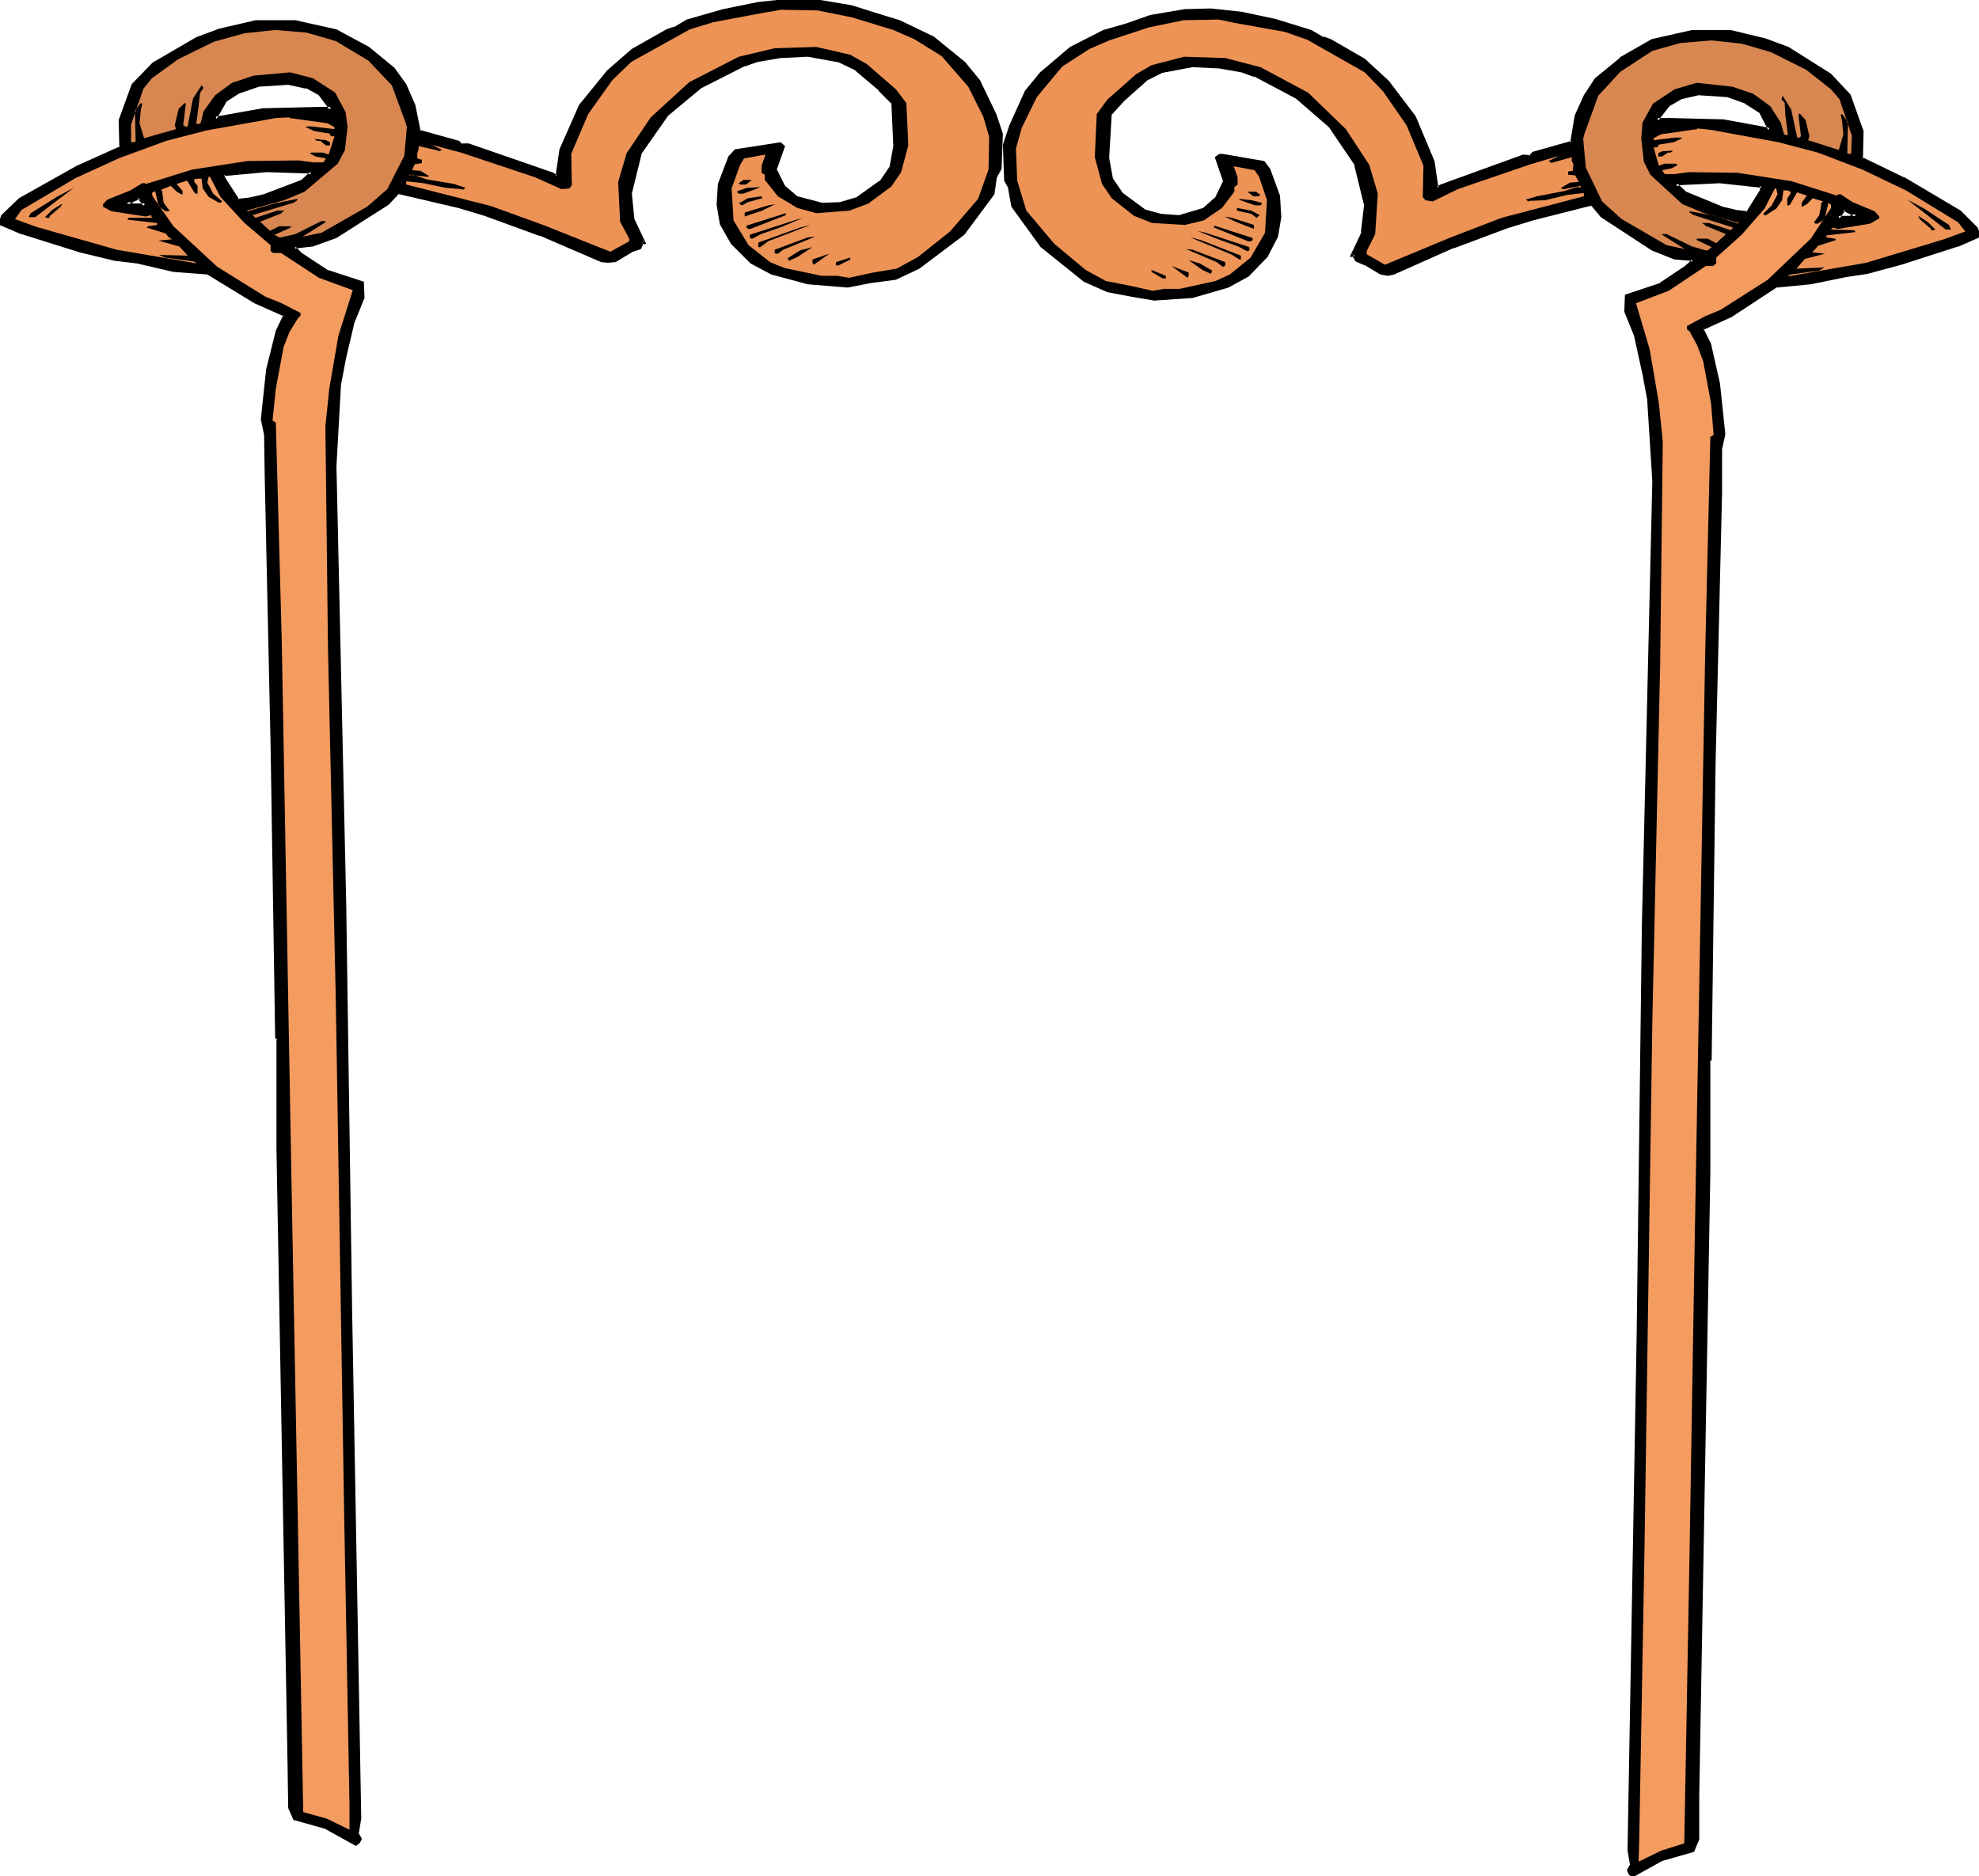
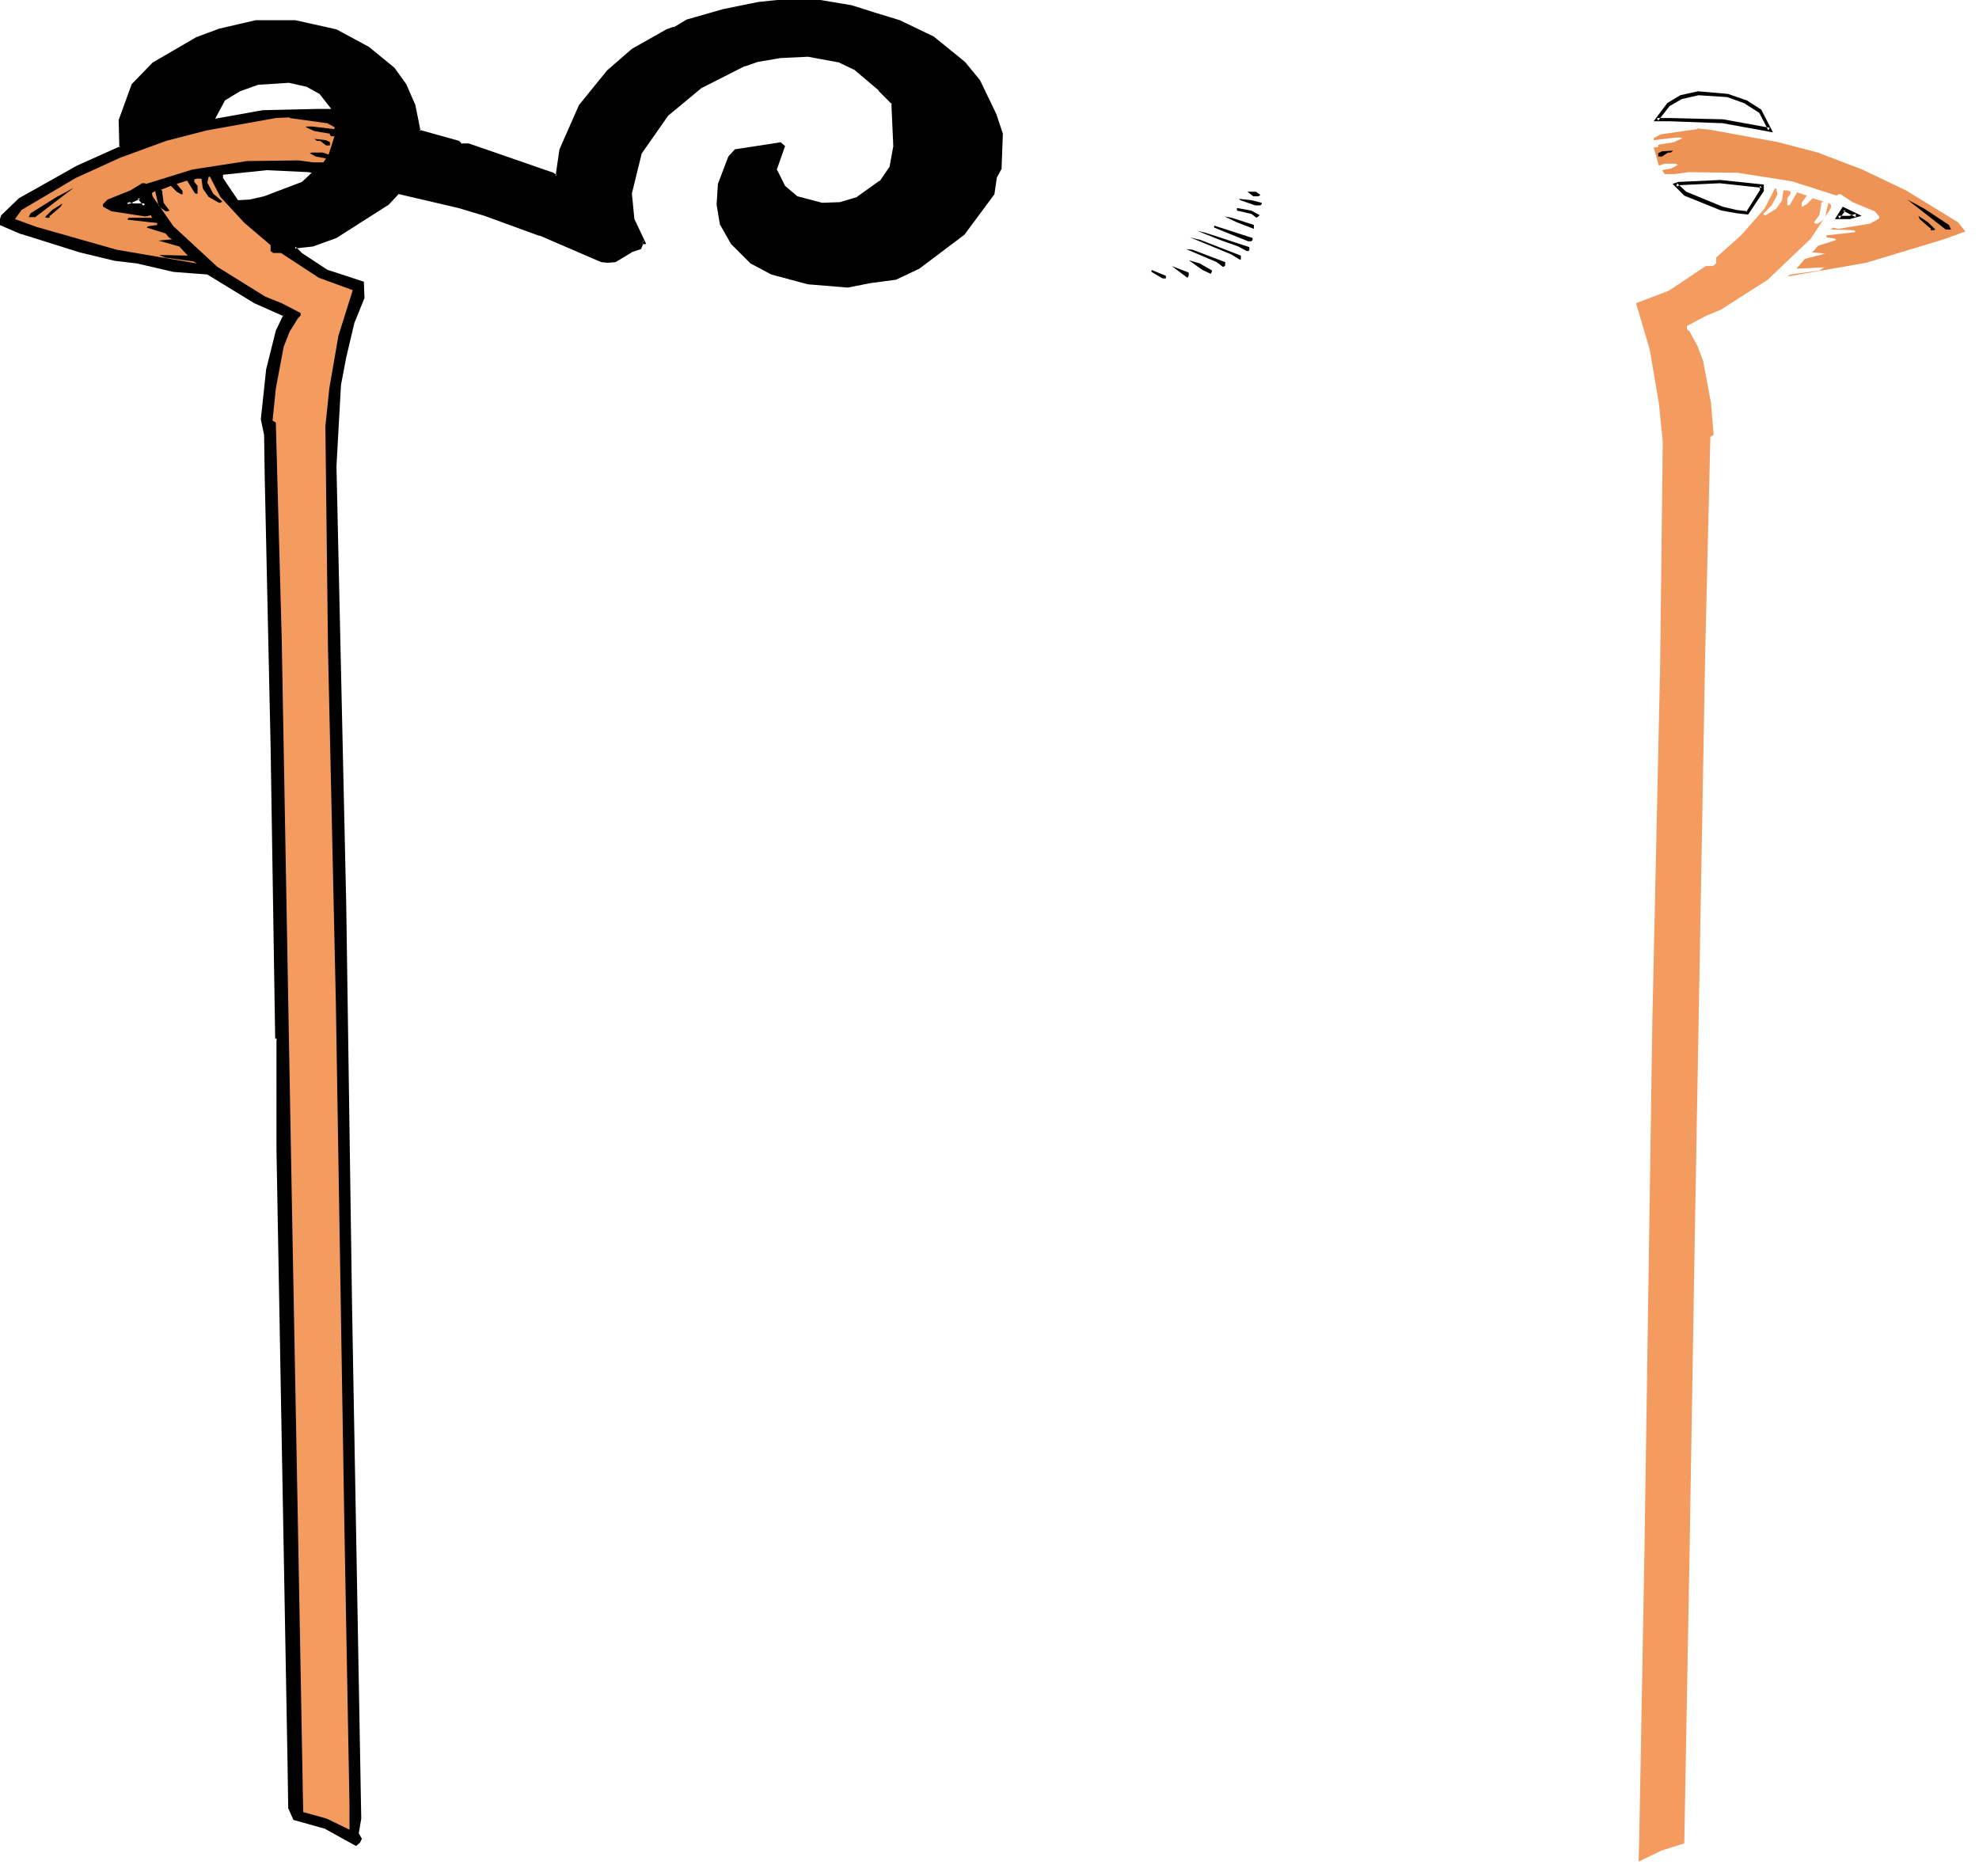
<svg xmlns="http://www.w3.org/2000/svg" fill-rule="evenodd" height="464.95" preserveAspectRatio="none" stroke-linecap="round" viewBox="0 0 3035 2877" width="490.455">
  <style>.brush1{fill:#000}.pen1{stroke:none}.brush2{fill:#ed9356}</style>
-   <path class="pen1 brush1" d="m2847 330-11 4h-17l8-13 20 9zm-1298-41 4 26 45 62 66 52 35 17 36 6 35 7 59-5 54-16 30-16 29-30 16-30 4-29-1-32-15-41-8-11-63-10h-5l-4 3 13 36-14 27-19 17-38 11-28-2-25-8-35-25-15-23-6-33 3-67 20-22 37-33 22-10 48-9 41 2 34 5 20 7 64 33 52 45 40 60 15 62-5 42-16 34h3l4 8 13 5 23 14 11 2 9-1 92-41 82-31 39-12 87-22h5l15 18 77 51 35 13 26 3 2 2-11 10-40 27-52 17v23l15 37 12 55 8 42 7 127-15 681-8 628-15 790 4 24-4 7 2 5 4 3 44-25 48-13 7-17v-68l17-954v-173l2-1 6-452 10-418v-66l5-23-7-76-15-62-11-21 1-4 43-19 70-46 52-4 54-12 33-5 52-14 88-27 32-15-4-10-26-26-86-51-64-30v-42l-19-56-30-31-64-40-35-13-54-13h-58l-61 14-48 28-38 31-17 25-13 31-7 41-59 17-5 5-11-1-126 45-4 3h-2l-6-41-30-68-40-53-37-33-51-30-11-4-19-11-55-16-51-11-48-6-39 2-53 9-36 12-35 11-50 25-46 39-23 28-23 52-10 29 1 54 7 13zm1094-103-82-2h-20l18-24 19-11 26-6 46 3 28 10 21 14 15 29-71-13zm-2 134-56-23-15-14 5-2 63-2 64 6v7l-22 34-17-2-22-4z" />
  <path class="pen1 brush1" d="M2846 333v-5l-10 3h-17l2 4 9-12h-4l20 10 9-2-29-14-12 19h23l18-5-9 2z" />
-   <path class="pen1 brush1" d="m1547 290-1-1 5 28 45 62 66 53 36 16 37 7 35 6 59-4 55-16 31-17 29-30 16-31 5-30-2-33-15-41-9-12-64-11h-5l-7 5 13 38v-2l-13 27v-1l-19 17 1-1-37 11h1l-28-2-26-7h1l-34-25-15-22v1l-6-33 4-67-1 2 20-22 37-33-1 1 22-11h-1l48-9 41 2 34 6 19 7v-1l64 34-1-1 52 45 40 59h-1l15 61v-1l-5 43 1-1-18 38h7l-3-1 5 8 14 6-1-1 25 15 11 2 10-2 92-41-1 1 83-31 39-12 87-22h-1 5l-2-1 15 18 78 51 35 14 26 2h-1l2 2v-4l-11 10-39 26h1l-54 18-1 26 15 37 12 55v-1l8 43v-1l8 127-16 681-8 628-14 791 4 23v-2l-5 9 3 7 6 4 45-25 49-14 8-19v-68l17-954v-173l-1 2 3-2 6-453 10-418v-66l5-23-8-76v-1l-14-62-11-22v2l1-3-2 2 44-20 70-46-1 1 52-5 54-11 33-5 52-14 87-28h1l34-15-5-14-26-26-86-51h-1l-64-31 1 3 1-43-20-56-30-32-65-41-35-13-54-13h-59l-62 14-49 28v1l-38 31-17 26-14 31-7 42 2-3-60 17-5 6 2-1-11-1-127 46-5 3h2-2l2 2-6-41-29-69-41-54-37-34-52-30-11-4v1l-19-11-55-17-52-11-47-5h-1l-39 1-53 9-37 13-35 10-51 26-46 39-23 28-24 53-10 30 2 55 7 13 5-2-7-13v1l-1-54v1l10-29h-1l24-52h-1l23-27 46-39h-1l50-25 34-10 37-12 52-10 39-1 47 5 51 12 55 16 19 10 11 4h-1l52 30h-1l37 33-1-1 41 54v-1l29 69v-1l6 43h5l6-3h-1l126-45h-1 12l6-5-1 1 60-18 7-43v1l14-31 17-25-1 1 37-31 49-28h-1l61-14h-1l58 1h-1l55 13 34 13-1-1 65 40h-1l30 31-1-1 20 56v-1l-1 43 66 32h-1l87 51-1-1 26 26-1-2 4 11 2-3-33 14h1l-88 27-52 14h1l-33 5-55 12h1l-52 4-71 46-45 20v6l11 22h-1l15 62v-1l7 76v-1l-4 24-1 66-10 418-6 452 2-3-3 2-1 175-16 954-1 68 1-2-8 17 2-1-48 14-44 25h3l-4-3v1l-2-5v3l5-9-4-24 15-790 7-628 16-681-7-127-8-42v-1l-13-55-14-37v1-23l-2 3 52-18 40-27 14-12-5-5-27-3h1l-35-13h1l-78-51 1 1-16-18h-6l-88 21-39 12-82 31-1 1-91 40-8 1-10-1h1l-24-14-14-5 2 1-5-9h-4l3 4 16-35 5-43-15-63-41-61-52-45-65-34-20-6-35-6-42-2-48 9-23 11-37 33-20 22-4 69 6 35 16 23 35 26 27 8 29 2 38-12 21-18 14-28-13-37-1 3 4-3h-2 5-1l63 11-2-2 8 12v-1l15 41v-1l1 32v-1l-4 30v-1l-15 30v-1l-29 30 1-1-30 17-54 16-59 4h1l-34-7-37-6h1l-35-16-66-52 1 1-45-62 1 1-4-27-5 2z" />
  <path class="pen1 brush1" d="m2643 183-82-2h-20l2 4 18-23-1 1 19-11 26-6h-1l46 3h-1l28 10h-1l22 14-1-2 15 29 2-4-71-13-1 6 77 14-18-35-22-14-29-10-46-4-27 6-20 12-21 28h25l82 3h-1l1-6zm-1 134-56-23 1 1-15-14-1 5 5-2h-1l63-3h-1l65 7-3-3v7l1-2-22 35 2-1-17-2-21-5-1 6 22 4 18 2 24-36v-10l-67-7-64 3-9 3 18 18 57 23h1l1-6zm-2448-5 11 3h18l-9-13-20 10zm1333-41-4 26-46 61-68 52-36 16-38 6-35 6-60-4-56-15-32-17-29-30-16-29-5-29 2-31 15-41 9-10 64-10 5-1 4 3-13 36 14 27 20 17 38 10 29-1 26-9 36-25 16-21 6-33-3-67-21-21-38-33-23-11-49-9-42 2-36 7-19 6-67 33-53 44-41 59-15 61 5 42 16 34h-2l-4 8-14 5-24 14-11 1-9-1-94-40-85-31-40-12-90-21h-4l-16 17-79 50-36 13-26 3-2 2 11 11 41 26 53 17v23l-15 36-12 55-9 41-7 126 16 673 8 620 15 781-4 23 4 8-2 5-4 3-45-25-49-14-8-17v-66l-17-943v-171l-3-1-6-446-10-413v-66l-5-23 8-75 15-60 10-22v-3l-45-20-72-45-53-4-55-12-34-5-54-13-89-27-34-14 5-12 26-24 89-51 66-30-1-42 20-54 30-31 67-40 35-12 56-13h60l62 14 50 27 38 31 18 24 14 31 7 41 60 16 5 5h11l130 45 4 3h2l7-41 30-67 42-53 37-33 53-30 11-3 20-11 56-16 53-11 49-6 40 2 53 9 38 12 36 11 51 24 48 39 22 28 25 51 10 29-1 53-7 13zM403 169l85-2h20l-18-23-20-11-27-6-47 3-28 10-23 14-15 28 73-13zm2 132 58-22 15-14-5-1-64-3-67 7v5l23 34 18-1 22-5z" />
  <path class="pen1 brush1" d="m186 313 18 4h24l-14-18-28 14 9 1 20-9-4-1 9 12 3-4h-18l-10-3v5l-9-1z" />
  <path class="pen1 brush1" d="m1524 270-4 27v-1l-46 60 1-1-68 52-35 16h1l-38 6-36 6h1l-60-4h1l-56-15-32-17 1 1-29-30v1l-15-29v1l-5-30v1l2-31 15-40-1 1 9-11-2 1 65-10h4-2l4 3-1-3-12 36 14 28 21 18 39 11 29-2 27-8 37-26 16-22 6-34-3-68-21-22-38-33-24-11-50-9-42 2-36 6-20 6-1 1-66 33-53 44-42 60-15 62 4 42 17 35 2-4-4 1-5 9 2-2-14 5-25 15 2-1-12 1h1l-9-1 1 1-94-40-1-1-84-31-41-12-89-21h-6l-17 18h1l-80 50h1l-36 12h1l-27 4-5 4 13 13 41 26 54 17-2-2 1 23v-1l-15 35v1l-13 55-8 42-8 126 16 673 8 620 15 781v-1l-4 25 5 8v-2l-2 5v-2l-4 4h3l-45-26-50-14 2 2-7-17v1l-1-66-17-943v-172l-3-3 1 3-6-446-10-413v-66l-5-24v1l8-74 15-61-1 1 11-23v-5l-46-21-73-44-53-5-56-12-34-5h1l-54-13-90-27h1L2 340l1 3 5-11-1 1 26-24h-1l89-50 68-31-1-44v1l19-54v1l30-31 67-39h-1l35-12 55-13 60-1h-1l62 14 49 27 38 31-1-1 18 25v-1l14 32v-1l7 42 63 17-2-1 6 6h12-1l130 44-1-1 5 4h6l6-43v1l30-67 42-52 37-33-1 1 53-31v1l11-4 20-11v1l55-17 53-10 49-6 40 2 53 9 38 12 35 10 51 25v-1l47 39v-1l23 28h-1l25 51 10 29v-1l-2 53v-1l-7 13 5 2 7-13 2-54-10-30-25-52-23-28-48-39-52-25-36-11-38-12-54-9-40-1h-1l-48 5-54 11-56 16-20 12v-1l-11 4-53 30-38 33-43 53-30 68-6 41 2-2h-2l2 1-5-4-130-45h-12l2 1-5-5-61-17 2 2-8-40-14-32-18-25-39-32-50-27-63-14h-61l-56 13-35 13-67 39-32 33-20 55 1 42 2-2-67 30-89 50-27 26-5 14 35 15h1l89 28 54 13 34 4 56 13 53 4h-1l72 44 45 20-1-2v3-2l-11 23-15 60v1l-8 75 5 24v-1l1 66 9 413 7 447 3 3-1-3v171l17 943 1 67 8 18 50 14h-1l47 26 6-5 3-6-5-9v2l4-24-14-781-9-620-15-673 7-126v1l8-42 13-55v1l15-37-1-25-55-18 1 1-41-27 1 1-11-11v4l2-2-2 1 27-3 36-13 80-51 16-17-2 1h4-1l90 21 40 12 85 31-1-1 95 41 10 1 12-1 25-15h-1l15-5 4-9-2 2 6-1-18-38v1l-4-41v1l15-61-1 1 42-60-1 1 53-44-1 1 67-34-1 1 20-7 35-6 42-2 49 9h-1l23 11-1-1 39 33h-1l21 21-1-2 3 67v-1l-6 33v-1l-15 22v-1l-35 25h1l-27 8h1l-29 1h1l-38-10 1 1-20-17-13-26v2l13-37-7-6-5 1-65 10-10 11-16 42-2 32 5 30 17 30 30 30 32 17 56 15 61 5 36-7 38-5 36-17 69-52 46-62 4-27v1l-5-2z" />
-   <path class="pen1 brush1" d="M404 172h-1l85-2h25l-22-28-21-12-26-6-48 3-30 11-23 14-18 33 79-13-1-6-73 13 2 4 16-28-1 1 22-14-1 1 29-10h-1l47-3h-1l27 6v-1l20 11-1-1 18 24 2-5h-20l-85 2 1 6zm1 132h1l59-23 18-17-9-3-65-3h-1l-68 7v9l24 36 19-1 22-5-1-6-22 5-18 2 3 1-22-34v1-5l-2 2 66-6 64 2h-1l5 2-1-5-15 14 1-1-58 22 1 6z" />
-   <path class="pen1 brush2" d="m1574 323 43 51 48 40 31 17 36 7 36 8 17-3h24l55-12 22-10 32-26 22-38 3-50-12-36-7-10-32-6 6 17v11l-5 4v7l-19 25-28 19-29 7-50-3-28-11-34-27-15-22-11-41 3-66 16-22 44-39 24-14 50-13 63 2 54 14 73 39 58 56 36 55 13 44-4 62-13 26v5l28 16 101-42 78-30 126-33v-5l-26 3-33 8-24 1-2 1-4-3 17-5 42-8 19-6h4l2 1v-3l-25 5h-3l-2-2 14-8 13-1-5-10-11-1v-5l7-1 1-10-3-6 1-5-29 8-2 1-5-3 16-8-44 13-111 38-39 19-11-2-4-5 1-48-26-62-36-52-28-29-88-50-34-12-78-14-24-5-54 1-53 11-61 20-30 13-42 27-39 47-23 47-9 32 2 49 14 46zm-74-18-43 50-49 39-33 18-36 6-37 8-18-3h-24l-57-12-22-9-33-26-23-38-3-49 13-36 6-10 33-6-6 17v11l5 3v8l20 25 30 18 29 8 51-4 29-11 35-26 15-22 11-41-3-65-16-21-45-39-25-14-52-12-64 2-55 13-76 39-59 54-37 55-13 44 3 61 14 26v4l-29 16-103-41-80-29-130-33v-5l27 3 33 7 25 2 2 1 4-3-18-6-42-7-20-7h-4l-2 2v-2l26 3h2l2-1-13-8-13-1 4-9 11-2v-5l-7-2v-8l2-7v-4l30 7 1 1 5-2-16-8 45 12 114 38 40 18 12-1 4-5-1-48 26-61 37-52 29-28 90-50 36-11 80-15 24-4 56 1 54 11 62 19 32 14 42 26 41 47 23 46 9 31-1 50-16 45z" />
  <path class="pen1 brush1" d="M1783 427h5v-4l-22-9v3l17 10zm-497-20h-4v-5l22-7v3l-18 9zm537 16v-5l-26-10 24 18 2-3zm-577-20v-5l26-9-24 17-2-3zm629 6h2l2-2v-5l-50-19-10-1 47 20 9 7zm-682-20h-3l-2-1v-5l51-19 11-1-49 20-8 6zm664 31 2-5-19-11-17-5 21 15 13 6zm-647-20-2-4 19-12 19-5-23 15-13 6zm691-2h2v-6l-62-24-16-4 63 26 13 8zm-735-19h-3v-7l64-23 16-4-65 25-12 9zm733-1 13 7h2l2-1v-5l-67-22-13-3 35 14 28 10zm-732-19-13 7h-2l-2-2v-4l68-22 14-4-36 15-29 10zm747 11h5l2-2v-3l-59-19v3l52 21zm-763-19h-4l-2-2v-3l60-19v3l-54 21zm772 0v-6l-34-11-11-2 19 9 26 10zm-781-19v-6l36-11 11-2-20 10-27 9zm777-4 8 6 5-4-13-7-22-4v4l22 5zm-772-18-9 5-5-3 14-8 21-3 1 3-22 6zm778 5h8l2-2v-2l-16-4-19-2 2 2 23 8zm-785-18h-7l-2-2v-2l15-5 21-1-3 1-24 9zm790 4 3-2-7-5h-13l9 7h8zm-795-18-2-2 7-5h13l-9 7h-9z" />
-   <path class="pen1" d="m2457 309 30 27 69 40 28 6-35-22v-1h7l39 19 21 6h3l6-5-23-11v-2h17l13 7 15-14-32-13v-1l-5-3h11l33 11 4-4-60-19-7-4v-2l35 6 37 12 2 1 2-1-56-16-31-13-49-45-10-20-4-36 2-24 16-29 33-22 34-10 55 6 32 11 26 19 16 25 5 18 2 1h4l-4-31-1-18-5-6 1-3 1-2 13 21 9 42 2 2 4-3-4-33 2-2 9 10 6 25-2 6 47 15 7-24-2-20-2-10 2-1 9 12-1 48 2 1h4l1-28-19-56-13-15-38-30-54-27-45-13-46-5-48 4-43 12-49 32-34 37-21 58-2 8 4 44 25 52zM594 290l-31 27-70 40-29 6 35-22v-2h-6l-40 20-22 5h-3l-7-4 25-11v-2h-18l-14 7-15-14 33-13v-1l4-3h-11l-33 11-5-4 63-19 6-4v-2l-35 7-38 11-2 1-3-1 58-16 31-13 51-43 11-21 4-35-3-23-16-30-34-22-35-9-56 5-33 11-26 19-18 25-4 17-2 2h-5l4-31 2-17 5-7-1-2-2-2-13 20-8 42-2 2-5-3 4-33-2-1-9 9-6 25 2 6-49 14-7-23 2-20 2-10-2-1-9 12 1 47-2 1h-5v-27l19-55 13-16 40-29 55-27 47-13 47-5 48 4 45 13 50 30 36 38 21 57 2 7-4 44-26 51z" style="fill:#d88751" />
  <path class="pen1" d="m2544 618 6 59-4 343-12 548-12 807-8 442-1 38 35-17 35-11 8-440 8-484 16-898 8-335 5-3-4-49-12-64-9-24-12-22-4-3v-5l28-15 24-10 72-46 66-63 31-47v-5l-4-3-5 22-4 5-7 5h-4l-2-2 8-11 3-16v-3l3-2-16-5-9 9-7 4h-1v-6l8-11-15-5-11 19-2 1h-2v-11l5-7v-3l-5-2h-6l-2 15-9 13-16 10h-2l-2-2 13-13 9-17-2-9h-2l-16 31-35 40-39 35v9l-5 4h-11l-57 38-50 19 21 71 14 82zM505 596l-6 58 4 340 12 540 13 798 8 437v37l-35-17-36-10-8-435-9-479-16-887-9-330-5-3 5-49 12-64 9-23 13-21 4-4v-4l-29-15-25-10-74-46-67-62-32-46-1-5 5-3 5 22 4 4 7 5h4l2-1-9-12-2-15v-3l-2-2 15-6 9 9 7 4h2v-5l-9-11 16-5 11 18 2 2h3v-12l-5-6v-4l4-1h7l2 15 9 13 16 9h2l3-2-14-12-9-17 2-9h2l16 31 37 40 40 34v9l4 3h12l58 38 52 19-22 70-14 81z" style="fill:#f49b60" />
  <path class="pen1 brush2" d="M2569 211h8l3 1-13 6-24 4v3l-3 1h-4l8 28 9-3h17l3 2-9 5-15 3 4 6h15l22-3 75 1 83 13 69 22 2-2h4l18 12 34 14 7 8v3l-14 8-49 8-9-2v2l-3 1 35 1 3 1v2l-44 5v3l13 2 2 2-28 9-5 6-4 4 20 2-31 8-13 15 43-2-8 5-44 6-5 3 121-21 119-36 33-12-11-14-80-49-67-32-68-26-61-16-104-19-20-2v1l-56 8-11 6v3l33-4zM479 194h-9l-1 1 13 6 24 4v2l2 2h5l-9 28-9-3h-17l-3 1 9 5 16 3-4 6h-16l-22-3-79 1-84 13-71 22-2-1h-4l-18 11-35 14-7 7v4l13 7 52 8 9-2v2l2 2h-36l-2 1v2l45 5v3l-14 2-2 2 29 9 5 6 5 3-21 2 32 9 13 14-44-1 9 4 44 6 5 3-123-21-123-35-33-12 10-14 83-49 68-31 71-26 62-16 106-19 21-1v1l58 8 11 6v3l-34-4z" />
  <path class="pen1 brush1" d="m2549 240 9-6h4l4-3-17 1-6 3v5h6zM500 223l-9-7h-5l-4-3 18 2 6 3v5h-6zm2492 129-3-7-38-25-26-14 59 46h8zM44 333l3-6 40-25 26-14-59 45H44zm2915 16 2 1v3h5l2-1-11-11-15-10 2 5 15 13zM78 330l-2 1v3h-4l-3-1 11-11 16-10-3 5-15 13z" />
</svg>